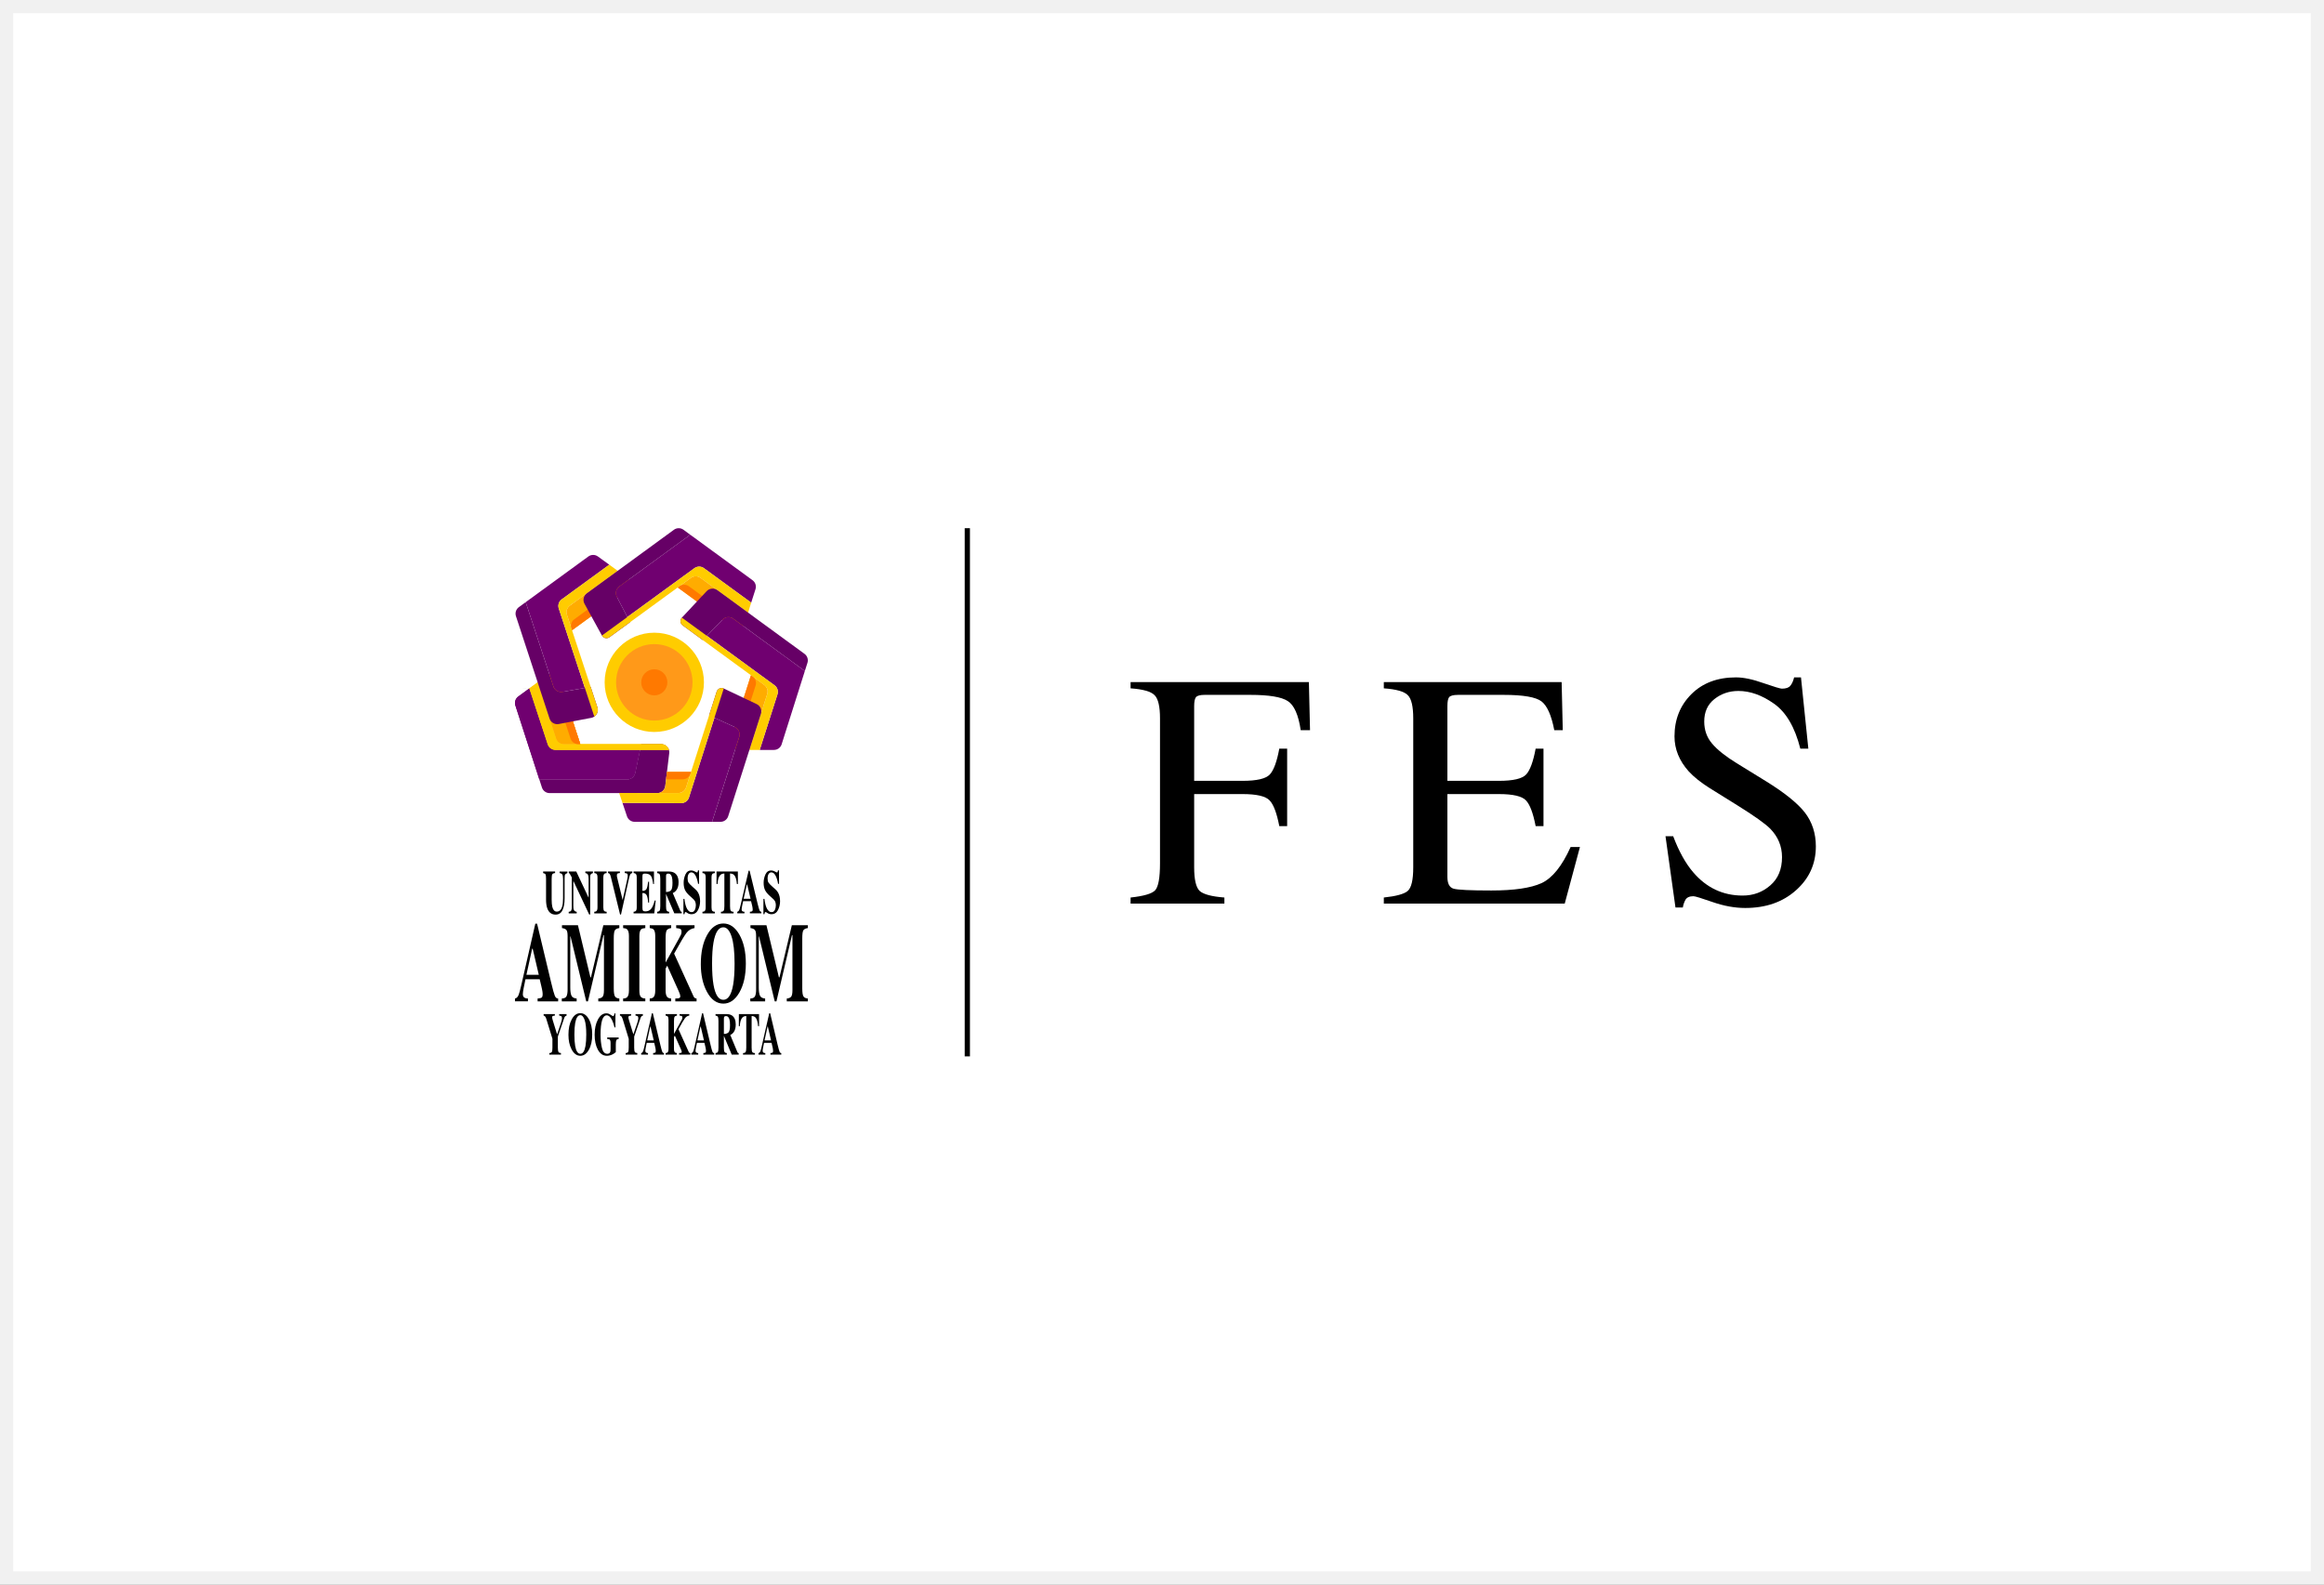
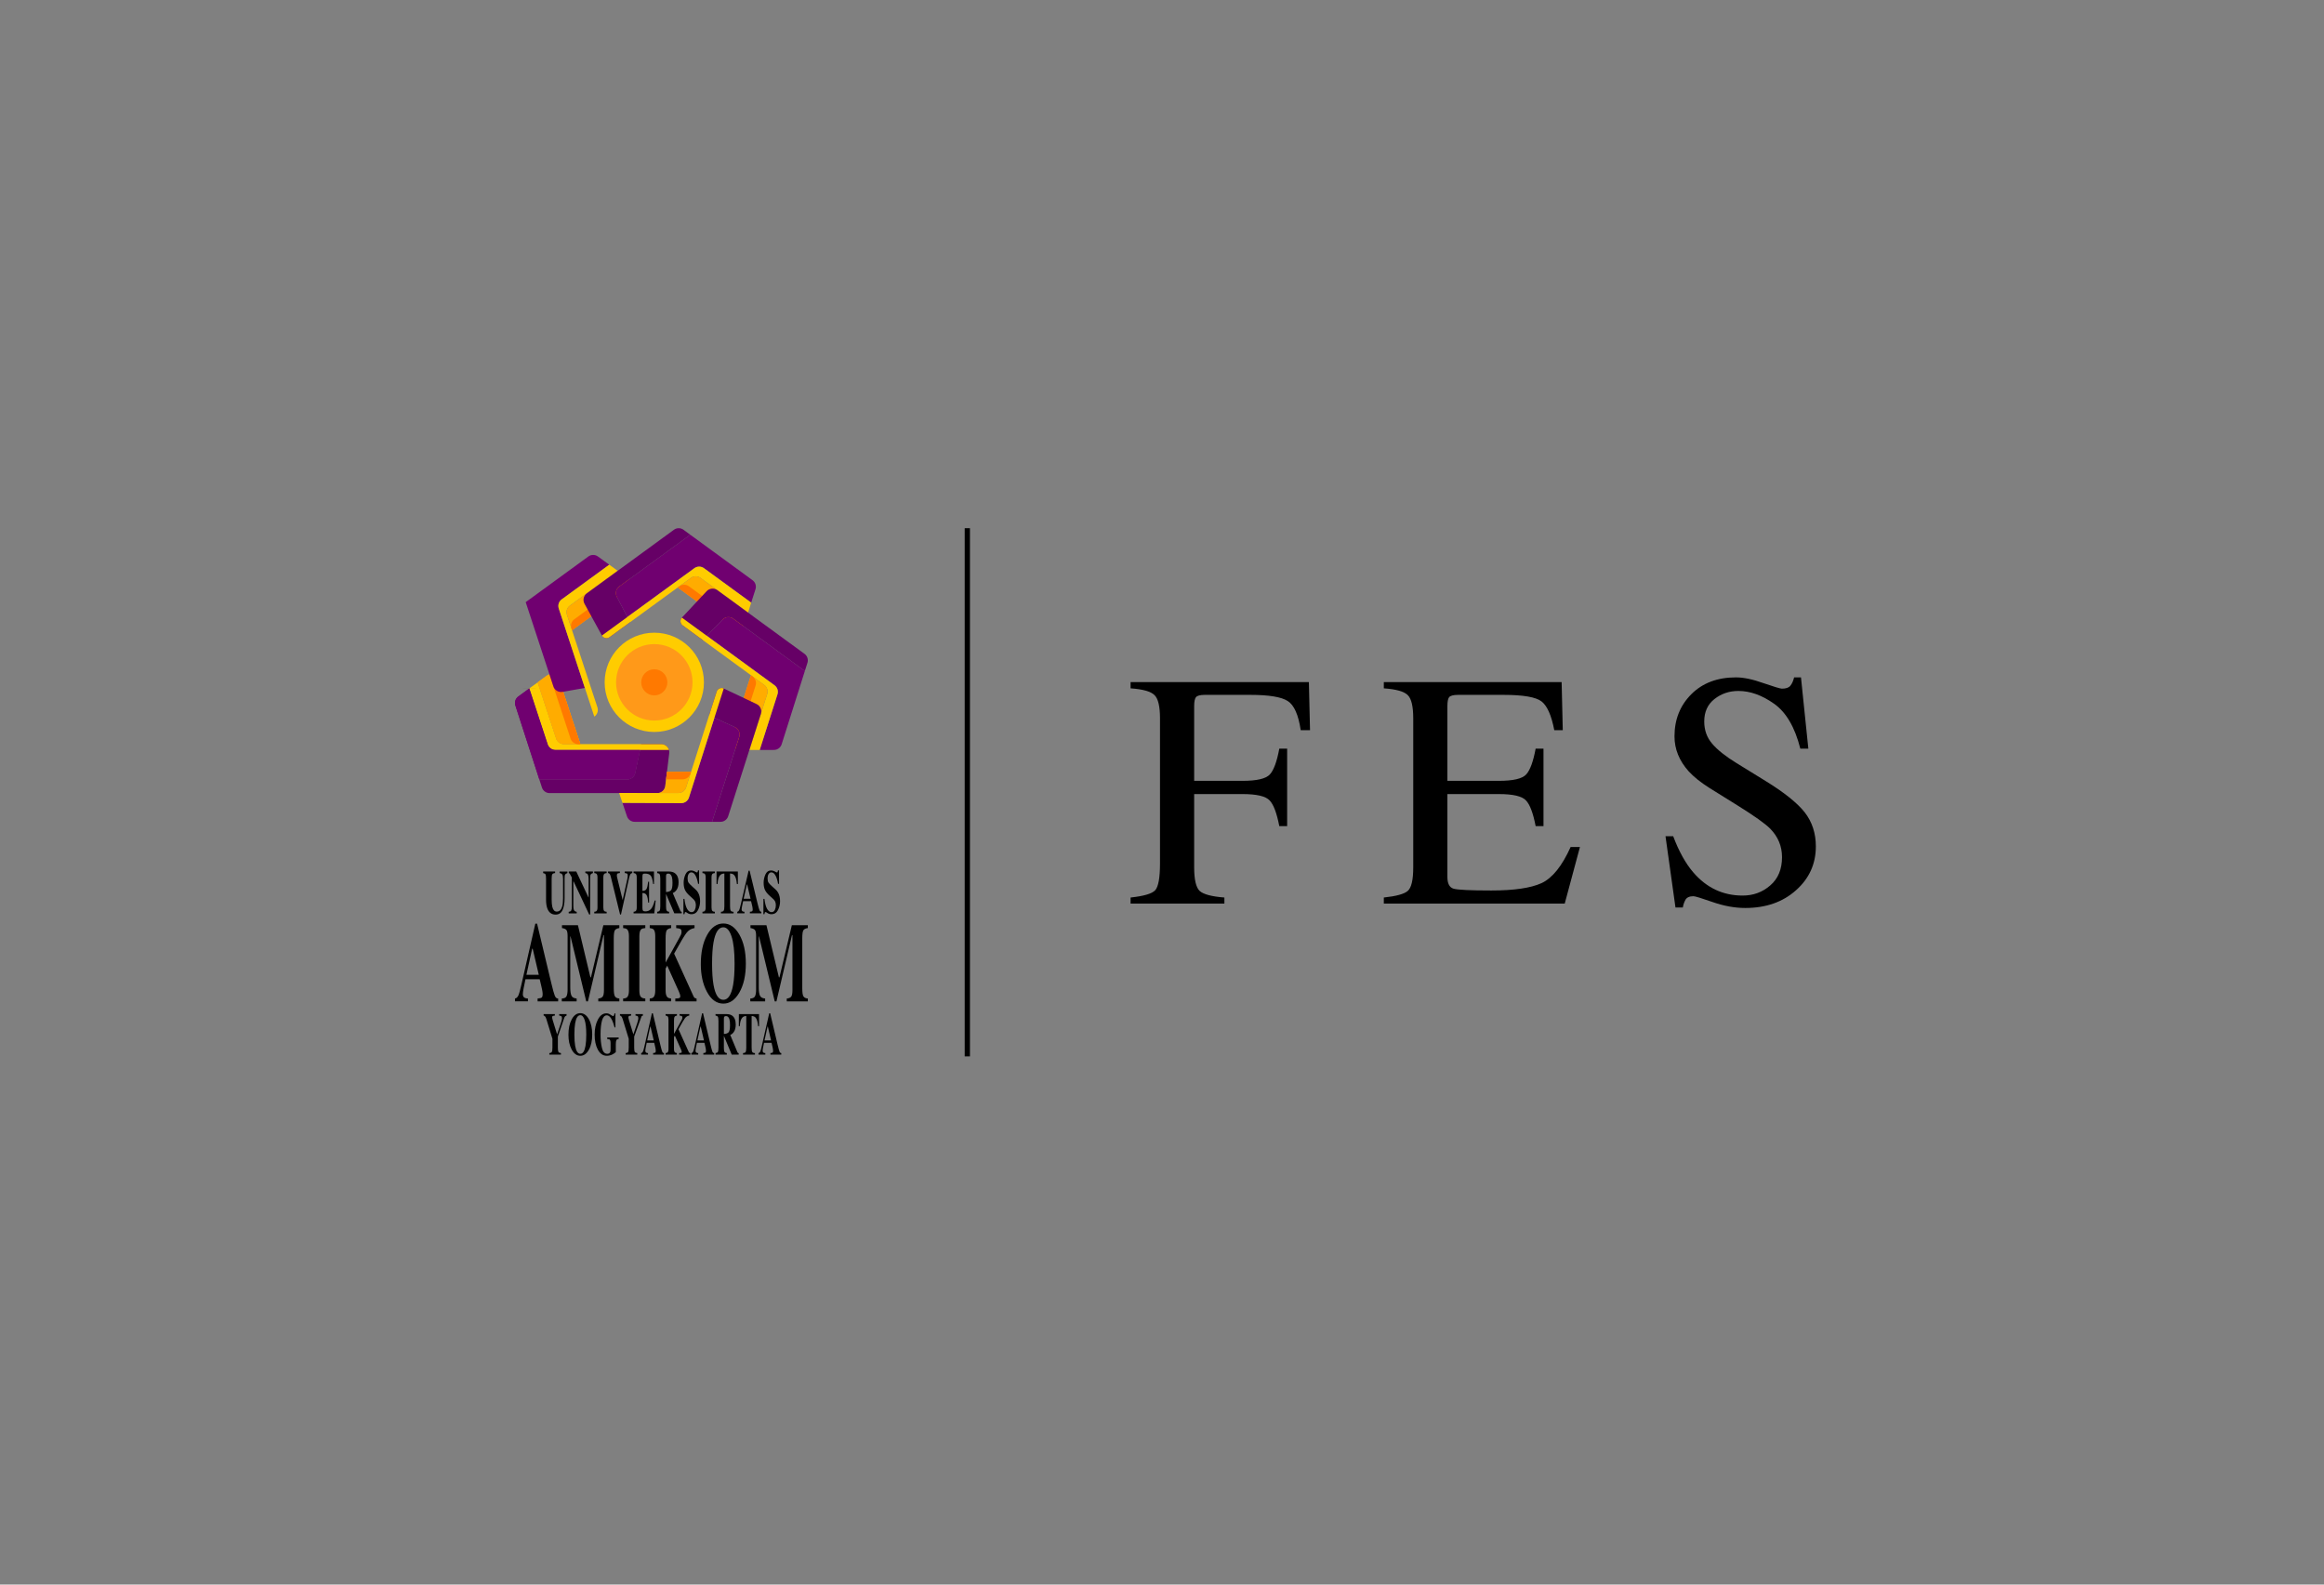
<svg xmlns="http://www.w3.org/2000/svg" width="176" height="120" viewBox="0 0 176 120" fill="none">
  <rect x="0" y="0" width="176" height="120" fill="#808080" stroke="none" />
-   <rect x="0.5" y="0.5" width="175" height="119" fill="white" stroke="#F1F1F1" />
  <path d="M85.621 67.969C86.619 67.862 87.238 67.68 87.478 67.425C87.725 67.161 87.849 66.48 87.849 65.383V54.405C87.849 53.506 87.713 52.92 87.44 52.648C87.168 52.367 86.562 52.194 85.621 52.128V51.657H99.124L99.21 55.296H98.505C98.332 54.133 98.006 53.398 97.527 53.093C97.049 52.779 96.104 52.623 94.693 52.623H91.228C90.889 52.623 90.671 52.681 90.572 52.796C90.481 52.911 90.436 53.138 90.436 53.477V59.133H94.099C95.18 59.133 95.869 58.972 96.166 58.65C96.463 58.328 96.702 57.676 96.883 56.694H97.478V62.561H96.883C96.694 61.579 96.45 60.931 96.153 60.618C95.856 60.296 95.171 60.135 94.099 60.135H90.436V65.68C90.436 66.612 90.576 67.21 90.856 67.474C91.145 67.73 91.768 67.895 92.725 67.969V68.427H85.621V67.969Z" fill="black" />
  <path d="M104.799 67.969C105.732 67.87 106.334 67.705 106.606 67.474C106.887 67.235 107.027 66.637 107.027 65.68V54.405C107.027 53.506 106.891 52.92 106.619 52.648C106.346 52.367 105.74 52.194 104.799 52.128V51.657H118.265L118.351 55.296H117.708C117.493 54.174 117.171 53.448 116.742 53.118C116.313 52.788 115.356 52.623 113.871 52.623H110.431C110.059 52.623 109.828 52.685 109.737 52.808C109.655 52.924 109.614 53.147 109.614 53.477V59.133H113.512C114.593 59.133 115.282 58.972 115.579 58.65C115.876 58.328 116.115 57.676 116.297 56.694H116.891V62.561H116.297C116.107 61.579 115.864 60.931 115.567 60.618C115.27 60.296 114.585 60.135 113.512 60.135H109.614V66.41C109.614 66.913 109.77 67.21 110.084 67.301C110.406 67.392 111.359 67.437 112.943 67.437C114.659 67.437 115.926 67.251 116.742 66.88C117.559 66.501 118.294 65.589 118.945 64.145H119.651L118.5 68.427H104.799V67.969Z" fill="black" />
  <path d="M126.713 63.328C127.142 64.467 127.645 65.374 128.223 66.051C129.229 67.231 130.479 67.821 131.973 67.821C132.781 67.821 133.478 67.565 134.064 67.053C134.658 66.542 134.955 65.828 134.955 64.912C134.955 64.087 134.658 63.369 134.064 62.759C133.676 62.371 132.86 61.789 131.614 61.014L129.448 59.665C128.796 59.252 128.276 58.836 127.888 58.415C127.171 57.614 126.812 56.732 126.812 55.766C126.812 54.487 127.237 53.423 128.086 52.573C128.936 51.723 130.063 51.298 131.465 51.298C132.043 51.298 132.736 51.443 133.544 51.732C134.361 52.012 134.827 52.152 134.943 52.152C135.256 52.152 135.471 52.078 135.586 51.93C135.71 51.781 135.805 51.571 135.871 51.298H136.391L136.948 56.694H136.341C135.929 55.069 135.265 53.935 134.349 53.291C133.441 52.648 132.542 52.326 131.651 52.326C130.958 52.326 130.351 52.532 129.831 52.944C129.32 53.349 129.064 53.914 129.064 54.64C129.064 55.292 129.262 55.849 129.658 56.311C130.054 56.781 130.669 57.272 131.502 57.784L133.73 59.157C135.124 60.016 136.106 60.803 136.676 61.521C137.237 62.247 137.517 63.105 137.517 64.096C137.517 65.424 137.014 66.534 136.007 67.425C135.009 68.316 133.73 68.761 132.171 68.761C131.387 68.761 130.566 68.613 129.708 68.316C128.858 68.019 128.371 67.87 128.247 67.87C127.95 67.87 127.748 67.961 127.641 68.142C127.542 68.324 127.476 68.518 127.443 68.724H126.886L126.131 63.328H126.713Z" fill="black" />
  <g clip-path="url(#clip0_103_15)">
    <path d="M50.682 57.039L50.381 59.524C50.363 59.672 50.291 59.809 50.179 59.908C50.068 60.008 49.923 60.062 49.773 60.062H41.624C41.495 60.062 41.368 60.022 41.264 59.945C41.159 59.869 41.081 59.762 41.042 59.639L40.842 59.022H47.503C47.644 59.022 47.78 58.974 47.889 58.885C47.998 58.797 48.074 58.673 48.102 58.535L48.467 56.793L48.559 56.353H50.075C50.161 56.353 50.247 56.371 50.326 56.407C50.405 56.442 50.475 56.494 50.533 56.559C50.59 56.624 50.633 56.7 50.659 56.783C50.685 56.865 50.693 56.953 50.682 57.039V57.039Z" fill="#660066" />
    <path d="M48.468 56.793L48.103 58.535C48.074 58.673 47.999 58.797 47.889 58.885C47.78 58.974 47.644 59.022 47.504 59.022H40.842L39.03 53.426C38.99 53.304 38.99 53.172 39.03 53.049C39.07 52.926 39.147 52.819 39.252 52.743L40.085 52.136L41.477 56.372C41.517 56.495 41.595 56.601 41.7 56.677C41.804 56.752 41.93 56.793 42.059 56.793L48.468 56.793Z" fill="#700070" />
    <path d="M50.664 56.793H42.06C41.931 56.793 41.805 56.752 41.701 56.677C41.596 56.601 41.518 56.495 41.478 56.372L40.086 52.135L40.72 51.673L42.12 55.932C42.16 56.054 42.238 56.161 42.342 56.236C42.447 56.312 42.572 56.353 42.701 56.353H50.076C50.209 56.353 50.337 56.396 50.443 56.475C50.549 56.554 50.627 56.666 50.664 56.793Z" fill="#FFCC00" />
    <path d="M43.948 56.353H42.699C42.57 56.353 42.445 56.312 42.34 56.237C42.236 56.161 42.158 56.054 42.118 55.932L40.719 51.673L41.404 51.173C41.482 51.116 41.572 51.078 41.667 51.063C41.763 51.048 41.861 51.055 41.953 51.085C42.044 51.114 42.128 51.165 42.197 51.233C42.265 51.302 42.316 51.385 42.346 51.477L43.948 56.353Z" fill="#FFAC00" />
    <path d="M43.949 56.353H43.788C43.66 56.353 43.534 56.312 43.429 56.237C43.325 56.161 43.247 56.054 43.207 55.932L41.611 51.075C41.762 51.036 41.922 51.056 42.059 51.13C42.196 51.205 42.299 51.329 42.348 51.477L43.949 56.353Z" fill="#FF7900" />
    <path d="M40.084 52.135L40.084 52.134" stroke="black" stroke-miterlimit="10" />
    <path d="M48.468 56.793L48.103 58.535C48.074 58.673 47.999 58.797 47.889 58.885C47.78 58.974 47.644 59.022 47.504 59.022H40.842L39.03 53.426C38.99 53.304 38.99 53.172 39.03 53.049C39.07 52.926 39.147 52.819 39.252 52.743L40.085 52.136L41.477 56.372C41.517 56.495 41.595 56.601 41.7 56.677C41.804 56.752 41.93 56.793 42.059 56.793L48.468 56.793Z" fill="#700070" />
-     <path d="M50.664 56.793H42.06C41.931 56.793 41.805 56.752 41.701 56.677C41.596 56.601 41.518 56.495 41.478 56.372L40.086 52.135L40.72 51.673L42.12 55.932C42.16 56.054 42.238 56.161 42.342 56.236C42.447 56.312 42.572 56.353 42.701 56.353H50.076C50.209 56.353 50.337 56.396 50.443 56.475C50.549 56.554 50.627 56.666 50.664 56.793Z" fill="#FFCC00" />
    <path d="M43.948 56.353H42.699C42.57 56.353 42.445 56.312 42.34 56.237C42.236 56.161 42.158 56.054 42.118 55.932L40.719 51.673L41.404 51.173C41.482 51.116 41.572 51.078 41.667 51.063C41.763 51.048 41.861 51.055 41.953 51.085C42.044 51.114 42.128 51.165 42.197 51.233C42.265 51.302 42.316 51.385 42.346 51.477L43.948 56.353Z" fill="#FFAC00" />
    <path d="M43.949 56.353H43.788C43.66 56.353 43.534 56.312 43.429 56.237C43.325 56.161 43.247 56.054 43.207 55.932L41.611 51.075C41.762 51.036 41.922 51.056 42.059 51.13C42.196 51.205 42.299 51.329 42.348 51.477L43.949 56.353Z" fill="#FF7900" />
    <path d="M40.084 52.135L40.084 52.134" stroke="black" stroke-miterlimit="10" />
-     <path d="M45.005 54.269C44.936 54.316 44.858 54.348 44.776 54.363L42.317 54.83C42.171 54.858 42.019 54.832 41.891 54.756C41.763 54.681 41.667 54.561 41.62 54.42L39.074 46.664C39.033 46.541 39.033 46.408 39.072 46.285C39.112 46.162 39.19 46.054 39.294 45.978L39.811 45.601L41.909 51.985C41.955 52.125 42.05 52.244 42.176 52.319C42.303 52.395 42.452 52.423 42.597 52.397L44.291 52.095L44.731 52.017L45.243 53.57C45.284 53.697 45.284 53.833 45.241 53.959C45.198 54.085 45.115 54.194 45.005 54.269Z" fill="#660066" />
    <path d="M42.315 46.077L44.292 52.096L42.598 52.397C42.453 52.422 42.304 52.395 42.177 52.319C42.051 52.244 41.956 52.125 41.91 51.985L39.812 45.601L44.559 42.141C44.664 42.065 44.79 42.024 44.919 42.024C45.049 42.024 45.175 42.065 45.279 42.141L46.141 42.765L42.536 45.392C42.432 45.468 42.354 45.575 42.314 45.698C42.274 45.822 42.275 45.954 42.315 46.077Z" fill="#700070" />
    <path d="M45.245 53.57C45.286 53.697 45.286 53.833 45.243 53.959C45.2 54.086 45.117 54.194 45.007 54.269L44.293 52.096L42.316 46.077C42.275 45.954 42.275 45.822 42.315 45.698C42.355 45.575 42.432 45.468 42.537 45.392L46.141 42.764L46.776 43.225L43.155 45.864C43.051 45.94 42.973 46.048 42.933 46.171C42.894 46.294 42.894 46.427 42.934 46.55L43.133 47.158L43.322 47.731L44.733 52.017L45.245 53.57Z" fill="#FFCC00" />
    <path d="M47.464 44.711L43.321 47.731L43.272 47.581L42.933 46.55C42.892 46.427 42.892 46.294 42.932 46.171C42.972 46.048 43.049 45.94 43.154 45.864L46.774 43.225L47.46 43.722C47.538 43.779 47.602 43.853 47.645 43.939C47.689 44.025 47.712 44.119 47.713 44.216C47.713 44.312 47.691 44.407 47.647 44.493C47.604 44.579 47.541 44.654 47.464 44.711V44.711Z" fill="#FFAC00" />
    <path d="M47.465 44.711L43.322 47.731L43.273 47.581C43.232 47.459 43.232 47.326 43.272 47.203C43.311 47.08 43.389 46.972 43.494 46.896L47.618 43.889C47.702 44.02 47.732 44.178 47.704 44.33C47.675 44.483 47.59 44.619 47.465 44.711Z" fill="#FF7900" />
    <path d="M57.214 44.621L56.889 45.639L53.31 43.028C53.206 42.951 53.079 42.91 52.95 42.91C52.82 42.91 52.694 42.951 52.589 43.028L52.317 43.226L51.439 43.865L47.508 46.728L46.711 45.193C46.644 45.063 46.625 44.913 46.659 44.771C46.692 44.628 46.776 44.503 46.894 44.416L52.274 40.494L56.992 43.94C57.095 44.016 57.173 44.122 57.213 44.245C57.252 44.367 57.253 44.498 57.214 44.621Z" fill="#700070" />
    <path d="M47.509 46.728L47.714 47.123L46.157 48.258C46.112 48.29 46.06 48.313 46.006 48.324C45.952 48.335 45.896 48.335 45.842 48.323C45.788 48.31 45.737 48.287 45.693 48.254C45.649 48.22 45.612 48.178 45.585 48.13L44.265 45.723C44.193 45.592 44.172 45.44 44.204 45.295C44.236 45.15 44.321 45.021 44.441 44.934L51.038 40.118C51.143 40.041 51.269 40 51.399 40C51.529 40 51.655 40.041 51.76 40.118L52.275 40.494L46.895 44.416C46.777 44.503 46.693 44.629 46.66 44.771C46.626 44.914 46.645 45.063 46.712 45.193L47.509 46.728Z" fill="#660066" />
    <path d="M56.888 45.639L56.655 46.395L53.047 43.76C52.943 43.684 52.816 43.643 52.686 43.643C52.557 43.643 52.43 43.684 52.325 43.76L51.809 44.136L51.322 44.491L47.713 47.123L46.155 48.258C46.111 48.29 46.059 48.313 46.005 48.324C45.951 48.335 45.895 48.335 45.841 48.323C45.787 48.311 45.736 48.287 45.692 48.254C45.647 48.221 45.611 48.178 45.584 48.13L47.508 46.728L52.588 43.027C52.693 42.951 52.819 42.91 52.949 42.91C53.078 42.91 53.205 42.951 53.309 43.027L56.888 45.639Z" fill="#FFCC00" />
    <path d="M56.657 46.395L56.4 47.2C56.371 47.292 56.32 47.377 56.252 47.445C56.183 47.514 56.099 47.566 56.007 47.596C55.915 47.626 55.817 47.634 55.721 47.619C55.625 47.603 55.534 47.566 55.456 47.509L51.324 44.491L51.45 44.399L52.327 43.76C52.432 43.683 52.558 43.642 52.688 43.642C52.818 43.642 52.944 43.683 53.049 43.76L56.657 46.395Z" fill="#FFAC00" />
    <path d="M56.288 47.405C56.188 47.525 56.047 47.602 55.892 47.621C55.738 47.641 55.581 47.6 55.456 47.508L51.324 44.491L51.45 44.399C51.555 44.323 51.681 44.282 51.811 44.282C51.941 44.282 52.067 44.323 52.172 44.399L56.288 47.405Z" fill="#FF7900" />
    <path d="M54.325 44.693C54.204 44.605 54.055 44.564 53.906 44.578C53.757 44.592 53.619 44.66 53.517 44.769L51.641 46.772C51.603 46.813 51.574 46.861 51.556 46.914C51.538 46.967 51.532 47.022 51.537 47.078C51.542 47.133 51.559 47.187 51.587 47.236C51.614 47.284 51.652 47.326 51.697 47.359L53.215 48.469C53.215 48.469 53.216 48.469 53.216 48.469C53.217 48.469 53.218 48.469 53.218 48.469L53.527 48.151L54.725 46.919C54.828 46.812 54.965 46.747 55.112 46.734C55.26 46.722 55.406 46.763 55.526 46.85L60.951 50.813C60.951 50.813 60.951 50.813 60.952 50.813C60.952 50.813 60.953 50.813 60.953 50.813C60.953 50.813 60.954 50.813 60.954 50.812C60.954 50.812 60.954 50.812 60.954 50.811L61.15 50.195C61.188 50.073 61.188 49.942 61.148 49.82C61.108 49.698 61.031 49.592 60.927 49.516L54.325 44.693Z" fill="#660066" />
    <path d="M60.953 50.814L59.196 56.365C59.156 56.489 59.079 56.597 58.974 56.674C58.869 56.751 58.742 56.792 58.612 56.792H57.534L58.88 52.579C58.919 52.456 58.919 52.325 58.879 52.202C58.839 52.08 58.762 51.974 58.658 51.898L53.527 48.149L54.725 46.917C54.828 46.811 54.966 46.746 55.113 46.734C55.26 46.722 55.406 46.763 55.525 46.85L60.953 50.814Z" fill="#700070" />
    <path d="M58.88 52.579L57.534 56.792H56.751L58.103 52.557C58.142 52.434 58.142 52.303 58.102 52.18C58.062 52.058 57.985 51.952 57.881 51.876L57.358 51.493L56.87 51.136L51.697 47.358C51.652 47.325 51.614 47.283 51.587 47.235C51.559 47.187 51.542 47.133 51.537 47.077C51.532 47.022 51.538 46.966 51.556 46.913C51.574 46.861 51.603 46.812 51.641 46.772L58.658 51.898C58.761 51.974 58.839 52.08 58.879 52.202C58.919 52.325 58.919 52.456 58.88 52.579Z" fill="#FFCC00" />
    <path d="M58.104 52.557L56.751 56.792H55.902C55.806 56.793 55.711 56.77 55.625 56.727C55.539 56.683 55.464 56.62 55.407 56.543C55.35 56.465 55.313 56.375 55.297 56.28C55.282 56.185 55.289 56.088 55.318 55.996L56.87 51.136L57.002 51.232L57.007 51.235L57.882 51.874C57.986 51.95 58.063 52.057 58.103 52.179C58.143 52.302 58.143 52.434 58.104 52.557Z" fill="#FFAC00" />
    <path d="M57.224 51.914L55.679 56.751C55.534 56.695 55.416 56.585 55.349 56.445C55.282 56.305 55.271 56.144 55.318 55.996L56.87 51.136L57.002 51.232L57.007 51.235C57.109 51.312 57.185 51.418 57.224 51.54C57.264 51.662 57.263 51.793 57.224 51.914Z" fill="#FF7900" />
    <path d="M55.981 55.806L53.927 62.237H48.063C47.935 62.237 47.81 62.197 47.706 62.122C47.602 62.047 47.524 61.941 47.483 61.82L47.141 60.802L51.589 60.821C51.719 60.821 51.846 60.78 51.952 60.704C52.057 60.627 52.135 60.519 52.175 60.395L54.104 54.355L55.652 55.063C55.788 55.125 55.897 55.235 55.958 55.372C56.018 55.509 56.026 55.664 55.981 55.806Z" fill="#700070" />
    <path d="M54.813 52.14C54.763 52.117 54.709 52.104 54.653 52.103C54.598 52.102 54.543 52.113 54.492 52.135C54.442 52.157 54.396 52.19 54.359 52.231C54.322 52.272 54.294 52.32 54.277 52.373L53.703 54.171L54.106 54.356L55.654 55.064C55.79 55.126 55.899 55.236 55.959 55.373C56.02 55.51 56.028 55.664 55.983 55.807L53.928 62.237H54.565C54.695 62.237 54.822 62.196 54.926 62.119C55.031 62.042 55.109 61.934 55.148 61.811L57.624 54.061C57.669 53.92 57.661 53.767 57.602 53.632C57.543 53.495 57.437 53.386 57.303 53.322L54.813 52.14Z" fill="#660066" />
    <path d="M54.812 52.14L52.175 60.395C52.135 60.519 52.057 60.628 51.952 60.704C51.846 60.781 51.719 60.822 51.589 60.821L47.141 60.802L46.889 60.052L50.318 60.056H51.374C51.504 60.056 51.631 60.015 51.736 59.938C51.841 59.861 51.918 59.753 51.958 59.63L52.335 58.45L54.276 52.373C54.293 52.32 54.321 52.272 54.358 52.231C54.395 52.19 54.44 52.157 54.491 52.135C54.542 52.113 54.597 52.102 54.652 52.103C54.707 52.104 54.762 52.117 54.812 52.14H54.812Z" fill="#FFCC00" />
    <path d="M50.513 58.449L50.383 59.524C50.367 59.657 50.307 59.781 50.214 59.877C50.121 59.972 49.999 60.035 49.867 60.056H51.375C51.505 60.056 51.632 60.014 51.736 59.938C51.841 59.861 51.919 59.753 51.959 59.63L52.336 58.45L50.513 58.449Z" fill="#FFAC00" />
    <path d="M52.335 58.45L52.289 58.591C52.25 58.715 52.172 58.823 52.067 58.899C51.962 58.976 51.836 59.017 51.706 59.017H50.443L50.512 58.449L52.335 58.45Z" fill="#FF7900" />
    <path d="M49.55 55.432C51.627 55.432 53.31 53.749 53.31 51.673C53.31 49.597 51.627 47.914 49.55 47.914C47.474 47.914 45.791 49.597 45.791 51.673C45.791 53.749 47.474 55.432 49.55 55.432Z" fill="#FFCC00" />
    <path d="M49.551 54.567C51.15 54.567 52.446 53.272 52.446 51.673C52.446 50.074 51.15 48.778 49.551 48.778C47.952 48.778 46.656 50.074 46.656 51.673C46.656 53.272 47.952 54.567 49.551 54.567Z" fill="#FF9919" />
    <path d="M49.551 52.662C50.097 52.662 50.54 52.219 50.54 51.673C50.54 51.127 50.097 50.684 49.551 50.684C49.005 50.684 48.562 51.127 48.562 51.673C48.562 52.219 49.005 52.662 49.551 52.662Z" fill="#FF7900" />
    <path d="M42.038 65.998V66.118C41.934 66.124 41.865 66.152 41.83 66.203C41.796 66.253 41.778 66.368 41.778 66.547V68.118C41.778 68.357 41.794 68.541 41.826 68.671C41.885 68.913 41.997 69.034 42.163 69.034C42.369 69.034 42.508 68.9 42.58 68.632C42.62 68.485 42.64 68.28 42.64 68.016V66.581C42.64 66.412 42.623 66.297 42.587 66.234C42.552 66.17 42.483 66.132 42.38 66.119V66H42.969V66.118C42.883 66.147 42.827 66.183 42.799 66.225C42.772 66.267 42.758 66.363 42.758 66.514V68.014C42.758 68.413 42.703 68.72 42.593 68.937C42.483 69.154 42.311 69.263 42.075 69.263C41.767 69.263 41.557 69.101 41.444 68.779C41.383 68.607 41.353 68.386 41.353 68.116V66.546C41.353 66.37 41.339 66.259 41.313 66.213C41.286 66.168 41.226 66.137 41.133 66.118V65.999L42.038 65.998Z" fill="black" />
    <path d="M43.068 69.049C43.168 69.044 43.232 69.011 43.261 68.949C43.29 68.887 43.304 68.796 43.304 68.675V66.454C43.222 66.294 43.171 66.2 43.152 66.171C43.134 66.144 43.106 66.124 43.074 66.117V65.998H43.642L44.563 67.958H44.576V66.58C44.576 66.421 44.559 66.308 44.526 66.24C44.493 66.172 44.427 66.132 44.328 66.118V65.999H44.904V66.118C44.821 66.142 44.765 66.175 44.736 66.216C44.708 66.257 44.694 66.349 44.694 66.492V69.255H44.619L43.44 66.749H43.421V68.587C43.421 68.731 43.432 68.833 43.455 68.893C43.491 68.989 43.564 69.041 43.675 69.049V69.168H43.068V69.049Z" fill="black" />
    <path d="M45.004 69.049C45.08 69.046 45.135 69.029 45.167 69.001C45.222 68.952 45.249 68.858 45.249 68.719V66.447C45.249 66.309 45.223 66.217 45.172 66.17C45.141 66.141 45.085 66.124 45.005 66.117V65.998H45.942V66.118C45.858 66.124 45.801 66.141 45.77 66.168C45.718 66.215 45.691 66.309 45.691 66.448V68.72C45.691 68.851 45.712 68.939 45.754 68.983C45.796 69.027 45.859 69.049 45.943 69.049V69.168H45.005L45.004 69.049Z" fill="black" />
    <path d="M46.946 65.998V66.113C46.85 66.122 46.788 66.137 46.759 66.156C46.731 66.175 46.717 66.222 46.717 66.299C46.717 66.322 46.718 66.344 46.72 66.367C46.722 66.39 46.727 66.412 46.733 66.434L47.157 68.169H47.153L47.505 66.581C47.512 66.546 47.519 66.51 47.525 66.474C47.535 66.426 47.54 66.377 47.541 66.329C47.541 66.24 47.526 66.184 47.496 66.162C47.466 66.141 47.404 66.124 47.312 66.113V65.998H47.883V66.113C47.852 66.118 47.823 66.129 47.798 66.146C47.772 66.164 47.751 66.186 47.736 66.213C47.703 66.267 47.671 66.362 47.64 66.498L47.029 69.255H46.959L46.269 66.445C46.242 66.332 46.213 66.251 46.184 66.201C46.169 66.177 46.15 66.156 46.126 66.141C46.102 66.126 46.075 66.116 46.047 66.113V65.998H46.946Z" fill="black" />
    <path d="M47.982 69.168V69.049C48.059 69.044 48.114 69.026 48.146 68.994C48.196 68.945 48.221 68.853 48.221 68.719V66.447C48.221 66.311 48.195 66.219 48.144 66.172C48.114 66.143 48.061 66.125 47.983 66.117V65.998H49.527V66.944H49.462C49.428 66.642 49.37 66.435 49.288 66.324C49.207 66.212 49.058 66.157 48.842 66.156C48.76 66.156 48.708 66.171 48.686 66.201C48.664 66.231 48.652 66.29 48.652 66.379V67.464C48.805 67.467 48.909 67.419 48.962 67.319C49.016 67.219 49.058 67.036 49.087 66.77H49.155V68.355H49.087C49.068 68.088 49.029 67.9 48.97 67.79C48.911 67.681 48.805 67.626 48.652 67.626V68.762C48.652 68.862 48.667 68.929 48.696 68.965C48.725 69.001 48.785 69.019 48.876 69.019C49.047 69.019 49.187 68.961 49.295 68.845C49.403 68.729 49.499 68.511 49.583 68.192H49.657L49.549 69.168L47.982 69.168Z" fill="black" />
    <path d="M49.77 69.049C49.86 69.041 49.922 69.011 49.955 68.959C49.989 68.907 50.005 68.794 50.005 68.62V66.546C50.005 66.365 49.985 66.247 49.946 66.193C49.92 66.156 49.861 66.131 49.77 66.117V65.998H50.633C50.811 65.998 50.956 66.031 51.067 66.097C51.282 66.23 51.389 66.469 51.389 66.814C51.389 67.069 51.333 67.27 51.221 67.416C51.135 67.526 51.044 67.596 50.948 67.626L51.517 68.961C51.526 68.989 51.542 69.014 51.564 69.034C51.583 69.046 51.604 69.053 51.626 69.055V69.167H51.066L50.441 67.702H50.44V68.621C50.44 68.785 50.456 68.897 50.487 68.954C50.519 69.011 50.582 69.043 50.676 69.049V69.168H49.77V69.049ZM50.816 67.422C50.891 67.341 50.929 67.152 50.929 66.855C50.929 66.674 50.914 66.53 50.886 66.425C50.836 66.246 50.745 66.157 50.614 66.157C50.542 66.157 50.495 66.173 50.473 66.204C50.451 66.235 50.439 66.287 50.439 66.359V67.552C50.615 67.547 50.74 67.503 50.816 67.422V67.422Z" fill="black" />
    <path d="M51.756 68.073H51.832C51.875 68.423 51.944 68.678 52.039 68.837C52.134 68.996 52.243 69.076 52.366 69.076C52.485 69.076 52.57 69.022 52.62 68.912C52.671 68.804 52.697 68.687 52.697 68.568C52.697 68.427 52.671 68.313 52.618 68.223C52.583 68.165 52.513 68.09 52.408 67.997L52.237 67.845C52.068 67.696 51.948 67.547 51.878 67.401C51.809 67.254 51.774 67.073 51.774 66.858C51.772 66.636 51.819 66.417 51.912 66.216C52.004 66.017 52.146 65.918 52.336 65.918C52.435 65.919 52.532 65.945 52.617 65.996C52.708 66.048 52.76 66.074 52.773 66.074C52.786 66.074 52.8 66.07 52.811 66.062C52.822 66.054 52.829 66.042 52.833 66.029C52.846 65.991 52.855 65.951 52.86 65.911H52.94V66.933H52.865C52.83 66.696 52.769 66.492 52.68 66.32C52.592 66.149 52.485 66.063 52.359 66.064C52.27 66.064 52.199 66.107 52.148 66.193C52.097 66.279 52.072 66.385 52.072 66.508C52.072 66.656 52.096 66.767 52.144 66.841C52.193 66.914 52.299 67.024 52.463 67.171L52.661 67.345C52.746 67.418 52.817 67.506 52.872 67.603C52.969 67.781 53.019 67.996 53.019 68.249C53.02 68.481 52.966 68.711 52.861 68.919C52.756 69.128 52.587 69.233 52.356 69.233C52.301 69.233 52.246 69.224 52.194 69.207C52.137 69.188 52.082 69.16 52.032 69.126L51.981 69.091C51.97 69.086 51.958 69.081 51.946 69.076C51.937 69.073 51.928 69.071 51.918 69.071C51.905 69.07 51.892 69.074 51.882 69.082C51.871 69.09 51.864 69.101 51.861 69.113C51.848 69.152 51.839 69.192 51.834 69.233H51.757L51.756 68.073Z" fill="black" />
    <path d="M53.197 69.049C53.274 69.046 53.328 69.029 53.361 69.001C53.415 68.952 53.442 68.858 53.442 68.719V66.447C53.442 66.309 53.416 66.217 53.365 66.17C53.334 66.141 53.278 66.123 53.198 66.117V65.998H54.135V66.118C54.052 66.124 53.995 66.141 53.963 66.168C53.911 66.215 53.885 66.309 53.885 66.448V68.72C53.885 68.851 53.906 68.939 53.947 68.983C53.989 69.027 54.052 69.049 54.136 69.049V69.168H53.198L53.197 69.049Z" fill="black" />
    <path d="M54.266 65.998H55.879L55.882 66.944H55.805C55.78 66.606 55.707 66.377 55.588 66.257C55.521 66.192 55.42 66.156 55.287 66.15V68.62C55.287 68.793 55.304 68.908 55.339 68.964C55.373 69.021 55.445 69.049 55.554 69.049V69.168H54.598V69.049C54.703 69.049 54.772 69.02 54.807 68.963C54.841 68.906 54.858 68.792 54.858 68.621V66.15C54.727 66.156 54.627 66.192 54.557 66.257C54.429 66.38 54.357 66.609 54.34 66.944H54.264L54.266 65.998Z" fill="black" />
    <path d="M55.834 69.049C55.898 69.041 55.95 68.99 55.99 68.895C56.015 68.836 56.051 68.705 56.098 68.502L56.694 65.935H56.768L57.366 68.398C57.433 68.675 57.483 68.853 57.517 68.933C57.55 69.013 57.597 69.052 57.658 69.048V69.167H56.791V69.048C56.878 69.042 56.935 69.029 56.963 69.01C56.99 68.99 57.004 68.94 57.004 68.859C57.002 68.802 56.995 68.746 56.983 68.691C56.974 68.647 56.962 68.594 56.948 68.531L56.879 68.247H56.278C56.238 68.433 56.213 68.555 56.201 68.611C56.182 68.697 56.17 68.785 56.166 68.874C56.166 68.941 56.191 68.99 56.242 69.02C56.285 69.04 56.332 69.05 56.38 69.048V69.167H55.834V69.049ZM56.84 68.061L56.582 66.976H56.56L56.318 68.061H56.84Z" fill="black" />
    <path d="M57.815 68.073H57.892C57.934 68.423 58.003 68.678 58.098 68.837C58.193 68.996 58.302 69.076 58.425 69.076C58.544 69.076 58.629 69.022 58.68 68.912C58.73 68.804 58.755 68.687 58.755 68.568C58.755 68.427 58.729 68.313 58.676 68.223C58.642 68.165 58.571 68.09 58.465 67.997L58.294 67.845C58.125 67.696 58.005 67.547 57.936 67.401C57.866 67.254 57.831 67.073 57.831 66.858C57.83 66.636 57.877 66.417 57.97 66.216C58.062 66.017 58.203 65.918 58.394 65.918C58.493 65.919 58.59 65.945 58.675 65.996C58.766 66.048 58.817 66.074 58.83 66.074C58.843 66.074 58.857 66.07 58.868 66.062C58.879 66.054 58.887 66.042 58.89 66.029C58.904 65.991 58.913 65.951 58.917 65.911H58.997V66.933H58.923C58.888 66.696 58.826 66.492 58.738 66.32C58.65 66.149 58.542 66.063 58.416 66.064C58.327 66.064 58.257 66.107 58.206 66.193C58.155 66.279 58.129 66.385 58.129 66.508C58.129 66.656 58.153 66.767 58.202 66.841C58.25 66.914 58.356 67.024 58.521 67.171L58.718 67.345C58.803 67.418 58.874 67.506 58.929 67.603C59.027 67.781 59.076 67.996 59.076 68.249C59.077 68.481 59.023 68.711 58.918 68.919C58.813 69.128 58.645 69.233 58.413 69.233C58.358 69.233 58.304 69.224 58.252 69.207C58.194 69.188 58.14 69.16 58.09 69.126L58.038 69.091C58.027 69.086 58.016 69.081 58.004 69.076C57.995 69.073 57.985 69.071 57.975 69.071C57.962 69.07 57.95 69.074 57.939 69.082C57.929 69.09 57.921 69.101 57.918 69.113C57.905 69.152 57.896 69.192 57.891 69.233H57.815L57.815 68.073Z" fill="black" />
    <path d="M39 75.616C39.116 75.602 39.209 75.509 39.279 75.337C39.324 75.228 39.389 74.99 39.474 74.62L40.541 69.949H40.674L41.746 74.433C41.866 74.936 41.956 75.26 42.016 75.406C42.075 75.552 42.159 75.622 42.269 75.616V75.833H40.714V75.616C40.87 75.605 40.973 75.581 41.022 75.545C41.072 75.509 41.096 75.417 41.096 75.27C41.092 75.168 41.079 75.066 41.058 74.966C41.042 74.885 41.021 74.788 40.994 74.674L40.872 74.158H39.795C39.725 74.497 39.679 74.718 39.659 74.82C39.617 75.04 39.596 75.199 39.596 75.299C39.596 75.421 39.642 75.51 39.734 75.565C39.788 75.596 39.871 75.613 39.98 75.616V75.832H39V75.616ZM40.803 73.82L40.341 71.845H40.301L39.867 73.82H40.803Z" fill="black" />
    <path d="M42.547 75.616C42.73 75.613 42.849 75.556 42.903 75.444C42.958 75.332 42.985 75.163 42.985 74.938V70.882C42.985 70.651 42.954 70.498 42.892 70.425C42.829 70.352 42.718 70.305 42.559 70.282V70.066H43.768L44.713 74.016H44.753L45.693 70.066H46.903V70.282C46.741 70.305 46.63 70.358 46.57 70.442C46.511 70.526 46.481 70.733 46.481 71.061V74.837C46.481 75.151 46.511 75.356 46.57 75.454C46.629 75.551 46.74 75.605 46.903 75.616V75.833H45.309V75.616C45.451 75.608 45.558 75.565 45.63 75.489C45.702 75.412 45.738 75.245 45.738 74.987V70.816H45.703L44.526 75.833H44.397L43.208 70.915H43.187V74.774C43.187 75.059 43.217 75.267 43.276 75.398C43.336 75.529 43.467 75.602 43.67 75.616V75.833H42.547V75.616Z" fill="black" />
    <path d="M47.191 75.616C47.327 75.611 47.425 75.581 47.484 75.528C47.581 75.439 47.63 75.268 47.63 75.016V70.882C47.63 70.631 47.584 70.463 47.491 70.378C47.435 70.325 47.335 70.293 47.191 70.282V70.065H48.87V70.282C48.72 70.293 48.617 70.323 48.561 70.373C48.467 70.459 48.42 70.628 48.42 70.882V75.015C48.42 75.254 48.458 75.414 48.532 75.493C48.608 75.573 48.72 75.614 48.87 75.614V75.831H47.191V75.616Z" fill="black" />
    <path d="M49.205 75.616C49.335 75.608 49.428 75.577 49.483 75.525C49.576 75.435 49.622 75.266 49.622 75.016V70.882C49.622 70.637 49.58 70.471 49.495 70.385C49.443 70.333 49.346 70.298 49.205 70.281V70.065H50.83V70.281C50.664 70.307 50.552 70.362 50.495 70.447C50.437 70.532 50.408 70.737 50.408 71.061V72.892L51.441 71.031C51.493 70.943 51.539 70.853 51.581 70.759C51.603 70.696 51.614 70.629 51.612 70.561C51.612 70.453 51.584 70.384 51.529 70.354C51.473 70.323 51.366 70.3 51.208 70.283V70.066H52.598V70.283C52.349 70.319 52.143 70.444 51.98 70.658C51.817 70.872 51.507 71.393 51.052 72.22L52.518 75.442C52.549 75.512 52.58 75.555 52.61 75.573C52.655 75.596 52.703 75.611 52.752 75.617V75.834H51.142V75.617C51.287 75.614 51.386 75.603 51.439 75.584C51.492 75.564 51.519 75.516 51.519 75.438C51.517 75.39 51.508 75.343 51.493 75.298C51.468 75.219 51.437 75.142 51.402 75.067L50.529 73.129L50.408 73.346V75.016C50.408 75.263 50.454 75.431 50.547 75.52C50.6 75.573 50.693 75.605 50.825 75.616V75.832H49.205V75.616Z" fill="black" />
    <path d="M55.989 70.77C56.318 71.339 56.483 72.073 56.483 72.97C56.483 73.868 56.318 74.601 55.989 75.171C55.667 75.726 55.264 76.004 54.781 76.004C54.268 76.004 53.85 75.7 53.527 75.091C53.225 74.519 53.074 73.827 53.074 73.016C53.074 72.121 53.232 71.387 53.548 70.811C53.867 70.228 54.278 69.936 54.781 69.936C55.266 69.936 55.668 70.214 55.989 70.77ZM55.522 74.579C55.594 74.167 55.63 73.631 55.63 72.97C55.63 72.061 55.553 71.377 55.4 70.915C55.247 70.454 55.04 70.224 54.779 70.224C54.416 70.224 54.167 70.608 54.033 71.378C53.962 71.786 53.927 72.317 53.927 72.97C53.927 73.633 53.963 74.169 54.035 74.579C54.168 75.337 54.416 75.716 54.779 75.716C55.14 75.716 55.388 75.337 55.522 74.579Z" fill="black" />
    <path d="M56.822 75.616C57.005 75.613 57.124 75.556 57.179 75.444C57.233 75.332 57.261 75.163 57.261 74.938V70.882C57.261 70.651 57.23 70.498 57.167 70.425C57.104 70.352 56.993 70.305 56.834 70.282V70.066H58.044L58.989 74.016H59.029L59.968 70.066H61.179V70.282C61.016 70.305 60.905 70.358 60.846 70.442C60.786 70.526 60.757 70.733 60.757 71.062V74.837C60.757 75.151 60.786 75.357 60.846 75.454C60.905 75.551 61.016 75.605 61.179 75.617V75.833H59.584V75.617C59.727 75.608 59.834 75.566 59.906 75.489C59.977 75.413 60.013 75.246 60.013 74.987V70.816H59.978L58.801 75.833H58.672L57.483 70.916H57.462V74.775C57.462 75.059 57.492 75.267 57.551 75.399C57.611 75.53 57.742 75.602 57.945 75.617V75.833H56.822V75.616Z" fill="black" />
    <path d="M42.02 76.796V76.911C41.932 76.92 41.876 76.932 41.851 76.947C41.827 76.961 41.814 76.993 41.814 77.04C41.814 77.063 41.817 77.085 41.821 77.107C41.825 77.132 41.836 77.176 41.853 77.24L42.188 78.33H42.191L42.462 77.533C42.48 77.484 42.498 77.424 42.517 77.353C42.546 77.245 42.56 77.165 42.56 77.114C42.56 77.034 42.542 76.98 42.507 76.954C42.483 76.936 42.43 76.922 42.348 76.912V76.797H42.906V76.912C42.871 76.922 42.839 76.938 42.809 76.958C42.774 76.995 42.747 77.039 42.732 77.087L42.248 78.499V79.335C42.248 79.508 42.265 79.62 42.297 79.669C42.33 79.719 42.392 79.746 42.482 79.75V79.865H41.602V79.75C41.696 79.746 41.759 79.717 41.79 79.664C41.821 79.61 41.836 79.501 41.836 79.335V78.668L41.373 77.16C41.343 77.061 41.305 76.992 41.26 76.952C41.236 76.929 41.204 76.915 41.17 76.912V76.797L42.02 76.796Z" fill="black" />
    <path d="M44.588 77.171C44.762 77.474 44.849 77.864 44.849 78.342C44.849 78.82 44.762 79.21 44.588 79.512C44.418 79.808 44.205 79.955 43.95 79.955C43.68 79.955 43.459 79.794 43.288 79.47C43.128 79.165 43.049 78.797 43.049 78.366C43.049 77.89 43.132 77.499 43.299 77.193C43.467 76.882 43.684 76.727 43.95 76.727C44.206 76.728 44.419 76.876 44.588 77.171ZM44.342 79.198C44.38 78.979 44.399 78.694 44.399 78.342C44.399 77.859 44.359 77.494 44.278 77.249C44.197 77.003 44.088 76.881 43.95 76.881C43.759 76.881 43.627 77.085 43.556 77.495C43.519 77.712 43.5 77.994 43.5 78.342C43.5 78.695 43.519 78.981 43.557 79.198C43.628 79.602 43.759 79.803 43.95 79.803C44.142 79.803 44.273 79.602 44.342 79.198H44.342Z" fill="black" />
    <path d="M45.277 77.216C45.445 76.898 45.66 76.739 45.922 76.739C46.027 76.739 46.131 76.774 46.235 76.844C46.339 76.915 46.404 76.95 46.43 76.95C46.457 76.95 46.479 76.933 46.495 76.899C46.516 76.849 46.53 76.797 46.536 76.744H46.607V77.806H46.542C46.481 77.575 46.419 77.394 46.355 77.26C46.236 77.015 46.102 76.892 45.952 76.892C45.788 76.892 45.669 77.019 45.594 77.274C45.519 77.528 45.481 77.886 45.481 78.347C45.481 78.725 45.516 79.063 45.586 79.359C45.655 79.655 45.79 79.803 45.99 79.804C46.098 79.804 46.171 79.763 46.208 79.681C46.229 79.636 46.24 79.566 46.24 79.473V78.995C46.24 78.857 46.217 78.767 46.17 78.724C46.139 78.698 46.077 78.683 45.984 78.68V78.565H46.853V78.68C46.766 78.686 46.708 78.718 46.679 78.774C46.651 78.83 46.636 78.938 46.636 79.095V79.673C46.58 79.736 46.49 79.798 46.364 79.86C46.233 79.923 46.089 79.955 45.943 79.953C45.662 79.953 45.437 79.794 45.268 79.476C45.111 79.179 45.033 78.806 45.033 78.358C45.033 77.905 45.114 77.525 45.277 77.216Z" fill="black" />
-     <path d="M47.798 76.796V76.911C47.71 76.92 47.654 76.932 47.63 76.947C47.605 76.961 47.591 76.993 47.591 77.04C47.592 77.063 47.594 77.085 47.598 77.107C47.603 77.132 47.613 77.176 47.63 77.24L47.965 78.33H47.968L48.242 77.533C48.26 77.484 48.278 77.424 48.297 77.353C48.325 77.245 48.34 77.165 48.34 77.114C48.34 77.034 48.322 76.981 48.287 76.954C48.263 76.936 48.21 76.922 48.128 76.912V76.797H48.686V76.912C48.651 76.922 48.618 76.938 48.589 76.958C48.554 76.995 48.527 77.039 48.513 77.087L48.028 78.499V79.335C48.028 79.508 48.045 79.62 48.078 79.669C48.111 79.719 48.172 79.746 48.262 79.75V79.865H47.381V79.75C47.475 79.746 47.538 79.717 47.569 79.664C47.6 79.61 47.615 79.501 47.615 79.335V78.668L47.152 77.16C47.122 77.061 47.084 76.992 47.039 76.952C47.015 76.929 46.983 76.915 46.949 76.912V76.797L47.798 76.796Z" fill="black" />
+     <path d="M47.798 76.796V76.911C47.71 76.92 47.654 76.932 47.63 76.947C47.605 76.961 47.591 76.993 47.591 77.04C47.592 77.063 47.594 77.085 47.598 77.107C47.603 77.132 47.613 77.176 47.63 77.24L47.965 78.33H47.968L48.242 77.533C48.26 77.484 48.278 77.424 48.297 77.353C48.325 77.245 48.34 77.165 48.34 77.114C48.34 77.034 48.322 76.981 48.287 76.954C48.263 76.936 48.21 76.922 48.128 76.912V76.797H48.686V76.912C48.651 76.922 48.618 76.938 48.589 76.958L48.028 78.499V79.335C48.028 79.508 48.045 79.62 48.078 79.669C48.111 79.719 48.172 79.746 48.262 79.75V79.865H47.381V79.75C47.475 79.746 47.538 79.717 47.569 79.664C47.6 79.61 47.615 79.501 47.615 79.335V78.668L47.152 77.16C47.122 77.061 47.084 76.992 47.039 76.952C47.015 76.929 46.983 76.915 46.949 76.912V76.797L47.798 76.796Z" fill="black" />
    <path d="M48.557 79.75C48.618 79.743 48.667 79.693 48.704 79.601C48.728 79.544 48.762 79.417 48.807 79.22L49.371 76.734H49.441L50.007 79.12C50.071 79.388 50.118 79.561 50.15 79.638C50.181 79.715 50.226 79.753 50.284 79.75V79.865H49.462V79.75C49.544 79.744 49.599 79.731 49.625 79.712C49.651 79.692 49.663 79.643 49.663 79.565C49.661 79.511 49.655 79.457 49.644 79.403C49.636 79.361 49.624 79.309 49.61 79.248L49.546 78.973H48.976C48.939 79.154 48.915 79.271 48.905 79.326C48.886 79.41 48.875 79.495 48.871 79.581C48.871 79.646 48.896 79.693 48.944 79.723C48.985 79.742 49.029 79.751 49.074 79.749V79.864H48.557V79.75ZM49.509 78.793L49.265 77.742H49.243L49.014 78.793H49.509Z" fill="black" />
    <path d="M50.406 79.75C50.475 79.746 50.524 79.729 50.553 79.701C50.602 79.654 50.627 79.564 50.627 79.431V77.23C50.627 77.1 50.604 77.012 50.559 76.966C50.532 76.938 50.481 76.92 50.406 76.911V76.796H51.265V76.911C51.177 76.924 51.118 76.953 51.088 76.999C51.057 77.045 51.042 77.154 51.042 77.326V78.299L51.587 77.309C51.615 77.263 51.639 77.214 51.661 77.164C51.673 77.131 51.679 77.095 51.678 77.059C51.678 77.002 51.663 76.965 51.634 76.949C51.604 76.933 51.548 76.92 51.464 76.91V76.796H52.198V76.91C52.067 76.93 51.958 76.996 51.872 77.11C51.786 77.224 51.622 77.501 51.382 77.943L52.156 79.658C52.172 79.695 52.189 79.718 52.205 79.727C52.228 79.739 52.254 79.747 52.28 79.751V79.865H51.429V79.751C51.506 79.749 51.558 79.743 51.586 79.733C51.614 79.722 51.629 79.697 51.629 79.655C51.627 79.63 51.623 79.605 51.615 79.581C51.601 79.539 51.585 79.498 51.566 79.458L51.106 78.427L51.041 78.541V79.43C51.041 79.562 51.066 79.651 51.115 79.698C51.143 79.726 51.192 79.743 51.262 79.749V79.864H50.406V79.75Z" fill="black" />
    <path d="M52.359 79.75C52.42 79.743 52.47 79.693 52.507 79.601C52.531 79.544 52.565 79.417 52.609 79.22L53.173 76.734H53.244L53.809 79.12C53.872 79.388 53.92 79.561 53.951 79.638C53.982 79.715 54.027 79.753 54.085 79.75V79.865H53.265V79.75C53.347 79.744 53.401 79.731 53.427 79.712C53.454 79.692 53.466 79.643 53.466 79.565C53.464 79.511 53.457 79.457 53.447 79.403C53.438 79.361 53.427 79.309 53.413 79.248L53.349 78.974H52.779C52.742 79.154 52.718 79.272 52.707 79.326C52.689 79.41 52.678 79.496 52.674 79.582C52.674 79.647 52.698 79.694 52.747 79.723C52.788 79.742 52.832 79.751 52.877 79.75V79.865H52.36L52.359 79.75ZM53.312 78.793L53.068 77.742H53.046L52.816 78.793H53.312Z" fill="black" />
    <path d="M54.188 79.75C54.273 79.743 54.332 79.714 54.363 79.664C54.395 79.613 54.41 79.504 54.41 79.335V77.326C54.41 77.151 54.392 77.037 54.355 76.984C54.33 76.949 54.274 76.925 54.188 76.912V76.797H55.004C55.173 76.797 55.31 76.829 55.415 76.892C55.618 77.021 55.719 77.253 55.719 77.587C55.719 77.834 55.666 78.028 55.56 78.17C55.478 78.276 55.392 78.344 55.302 78.374L55.84 79.665C55.849 79.692 55.864 79.716 55.885 79.735C55.902 79.747 55.922 79.754 55.943 79.756V79.865H55.414L54.823 78.446H54.821V79.335C54.821 79.494 54.836 79.602 54.866 79.657C54.896 79.713 54.955 79.744 55.044 79.749V79.864H54.188V79.75ZM55.178 78.174C55.249 78.096 55.285 77.913 55.285 77.626C55.285 77.45 55.271 77.311 55.244 77.209C55.197 77.036 55.111 76.95 54.986 76.95C54.918 76.95 54.874 76.965 54.852 76.995C54.831 77.025 54.821 77.075 54.821 77.144V78.3C54.987 78.296 55.106 78.254 55.178 78.174Z" fill="black" />
    <path d="M55.956 76.796H57.483L57.485 77.712H57.412C57.388 77.385 57.319 77.163 57.206 77.047C57.143 76.984 57.048 76.949 56.922 76.943V79.335C56.922 79.502 56.938 79.613 56.971 79.668C57.003 79.722 57.071 79.75 57.174 79.75V79.865H56.27V79.75C56.369 79.75 56.435 79.722 56.468 79.666C56.5 79.611 56.517 79.5 56.516 79.335V76.943C56.393 76.949 56.298 76.984 56.232 77.047C56.11 77.166 56.042 77.388 56.026 77.712H55.953L55.956 76.796Z" fill="black" />
    <path d="M57.441 79.75C57.502 79.743 57.551 79.693 57.589 79.601C57.613 79.544 57.647 79.417 57.691 79.22L58.255 76.734H58.326L58.891 79.12C58.955 79.388 59.003 79.561 59.034 79.638C59.065 79.715 59.11 79.753 59.168 79.75V79.865H58.346V79.75C58.428 79.744 58.483 79.731 58.509 79.712C58.535 79.692 58.547 79.643 58.547 79.565C58.545 79.511 58.539 79.457 58.528 79.403C58.52 79.361 58.509 79.309 58.494 79.248L58.43 78.973H57.861C57.824 79.154 57.8 79.271 57.789 79.326C57.771 79.41 57.76 79.495 57.756 79.581C57.756 79.646 57.78 79.693 57.829 79.723C57.87 79.742 57.914 79.751 57.959 79.749V79.864H57.442L57.441 79.75ZM58.393 78.793L58.15 77.742H58.128L57.898 78.793H58.393Z" fill="black" />
  </g>
  <rect x="73.059" y="40" width="0.396" height="40" fill="black" />
  <defs>
    <clipPath id="clip0_103_15">
      <rect width="22.178" height="39.956" fill="white" transform="translate(39 40)" />
    </clipPath>
  </defs>
</svg>